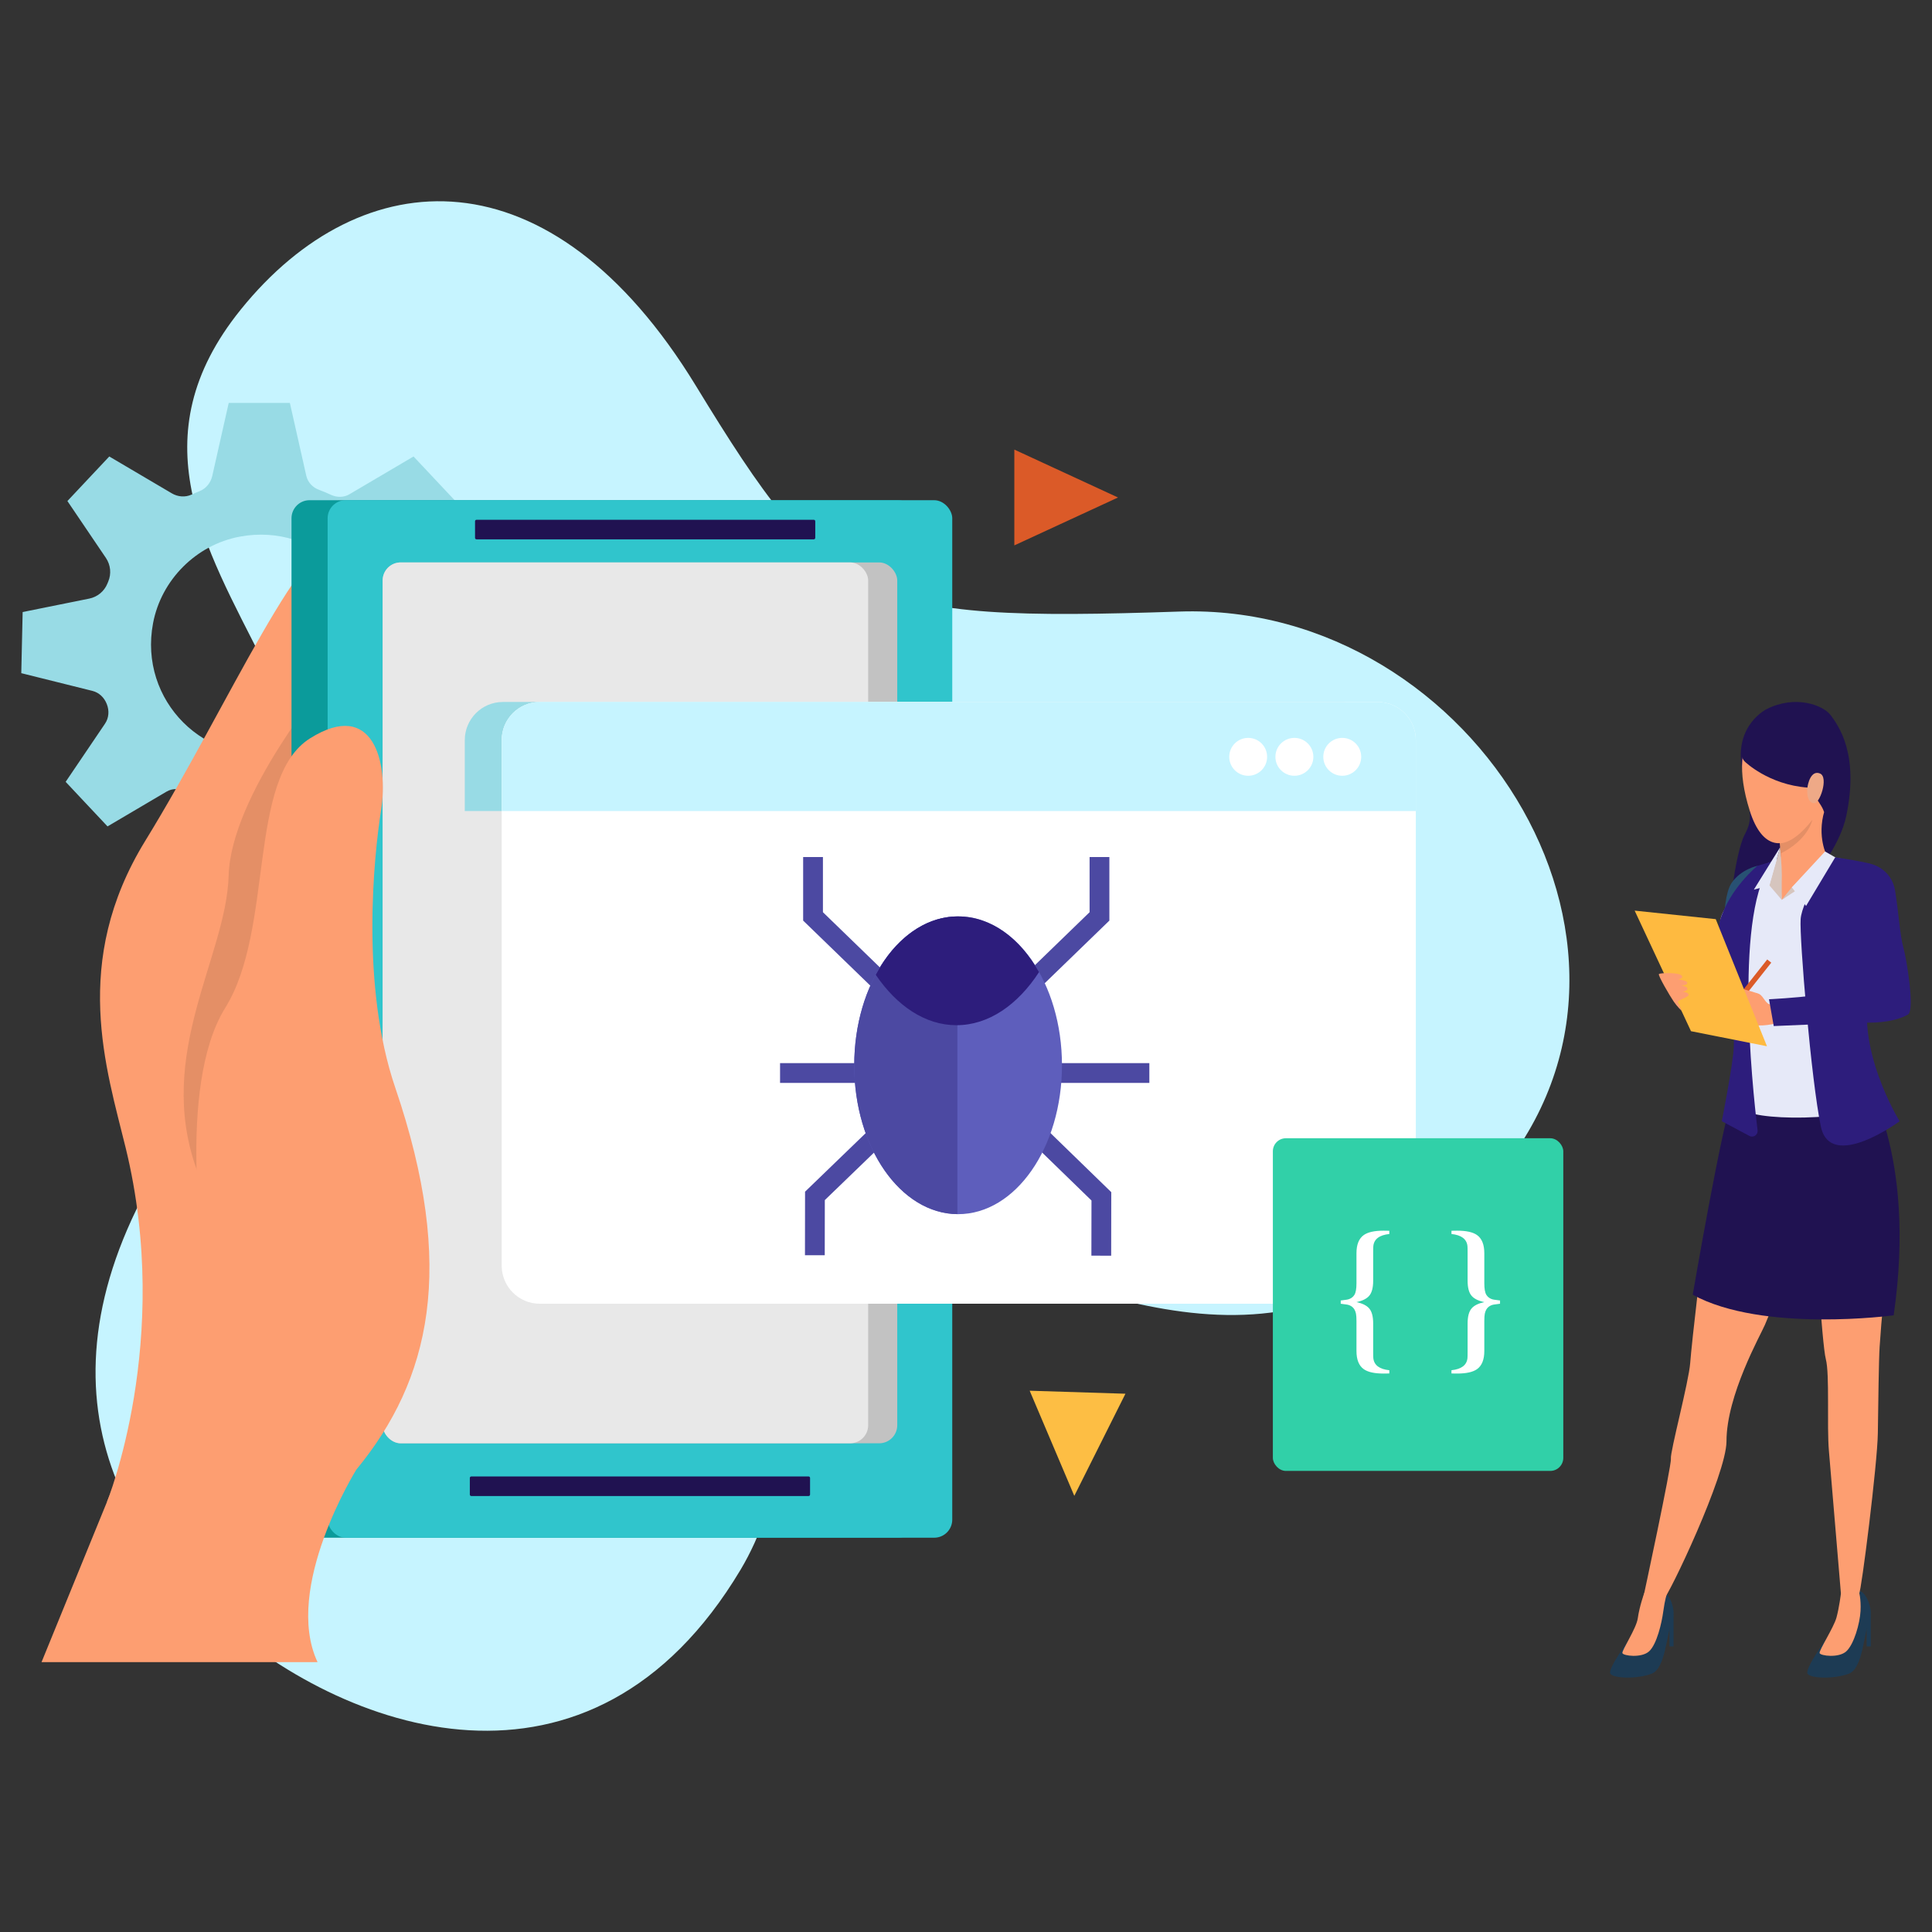
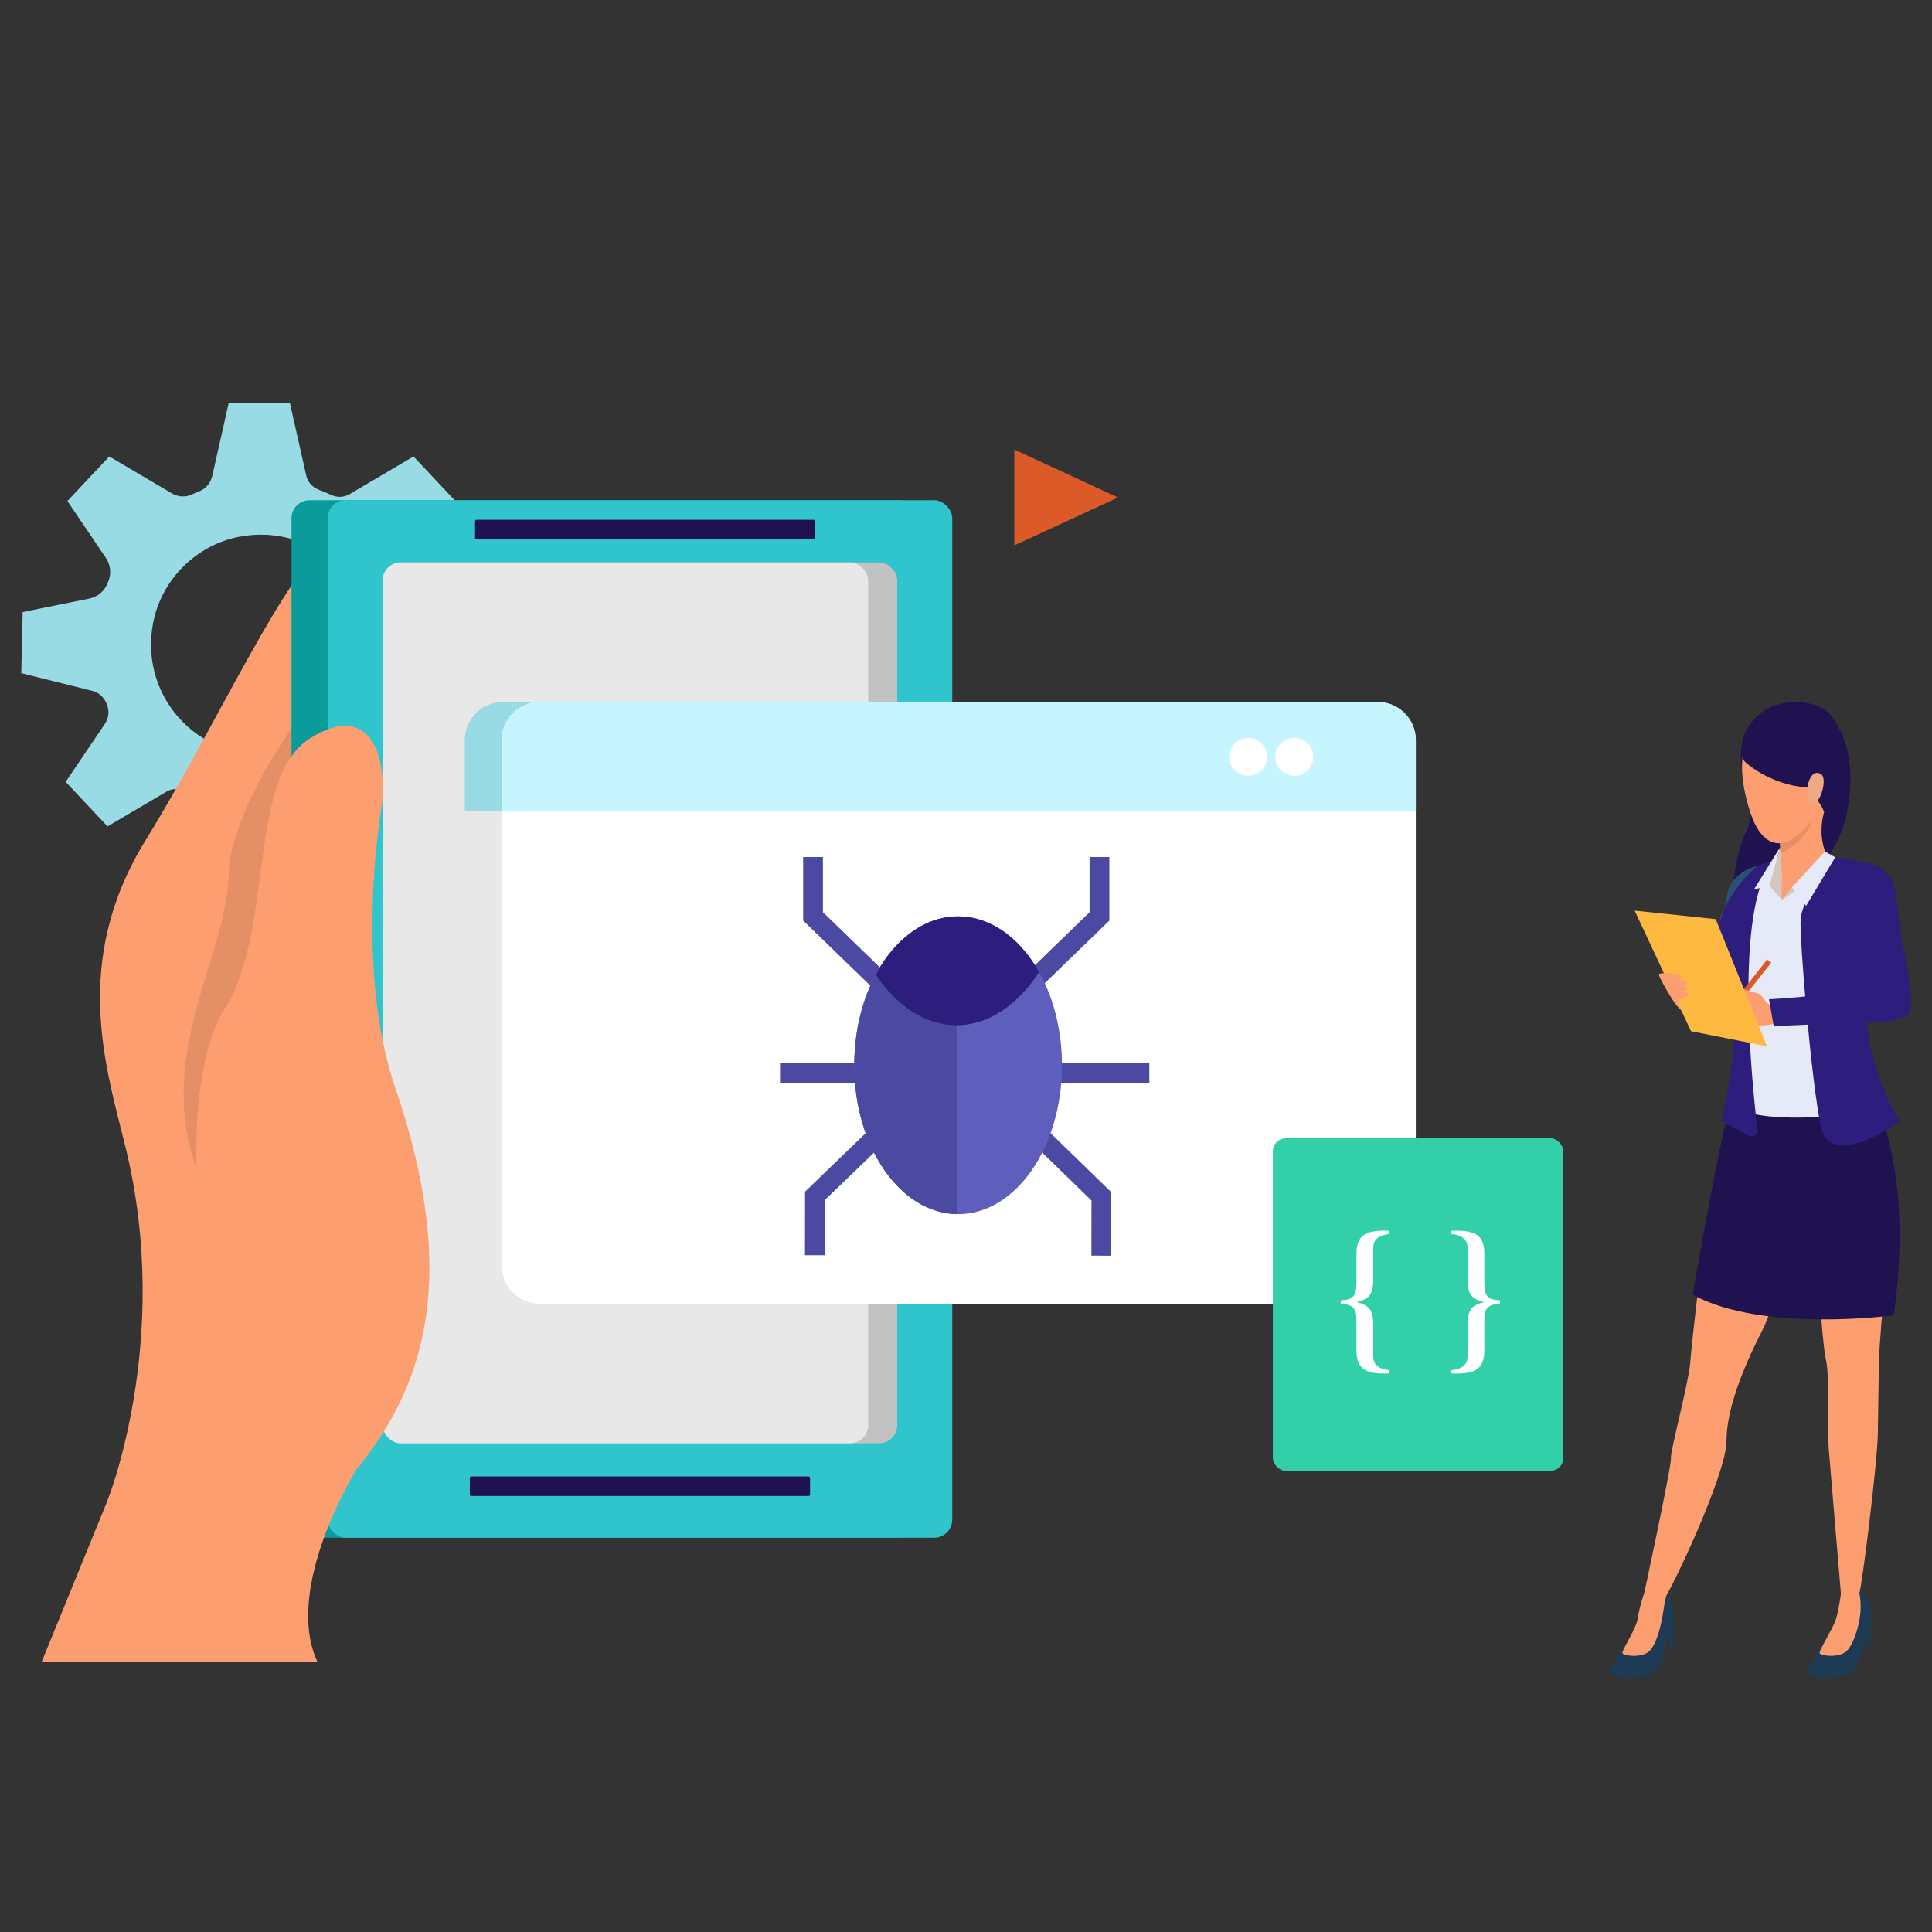
<svg xmlns="http://www.w3.org/2000/svg" id="Layer_3" width="720" height="720" viewBox="0 0 720 720">
  <rect x="0" y="0" width="720" height="720" fill="#333333" stroke="none" />
  <defs>
    <style>.cls-1{fill:#30c5cc;}.cls-1,.cls-2,.cls-3,.cls-4,.cls-5,.cls-6,.cls-7,.cls-8,.cls-9,.cls-10,.cls-11,.cls-12,.cls-13,.cls-14,.cls-15,.cls-16,.cls-17,.cls-18,.cls-19,.cls-20,.cls-21,.cls-22,.cls-23{stroke-width:0px;}.cls-2{fill:#201251;}.cls-3,.cls-23{fill:#000;}.cls-4{fill:#2d1d7c;}.cls-5{fill:#1d3b54;}.cls-6{fill:#fd9e71;}.cls-7{fill:#4c49a2;}.cls-8{fill:#98dbe5;}.cls-9{fill:#feba40;}.cls-10{fill:#285173;}.cls-11{fill:#e8e8e8;}.cls-12{fill:#5e5ebc;}.cls-13{fill:#d6c5be;}.cls-24,.cls-23{opacity:.1;}.cls-14{fill:#c6f4ff;}.cls-15{fill:#0b9b9b;}.cls-16{fill:#e6e9f8;}.cls-17{fill:#db5a28;}.cls-18{fill:#31d0a8;}.cls-19{fill:#eea987;}.cls-20{fill:#fff;}.cls-21{fill:#fdbe44;}.cls-22{fill:#c2c2c2;}</style>
  </defs>
-   <path class="cls-14" d="M439.458,227.911c-118.555,4.002-130.211-2.368-180.136-84.157-54.085-88.603-124.493-84.266-169.588-28.398-76.809,95.161,100.14,161.982-1.94,280.729-75.212,87.492-60.597,157.004-9.939,203.931,50.123,46.433,142.508,78.043,198.133-15.019,30.771-51.481,6.741-124.577,68.335-118.237,63.714,6.557,131.775,61.457,209.987-24.422,77.515-85.115-4.019-218.17-114.851-214.428Z" />
  <path class="cls-8" d="M186.105,252.388l.513-22.783-27.215-6.78c-2.032-.507-3.609-2.028-4.35-3.986-.415-1.094-.861-2.172-1.335-3.236-.86-1.928-.738-4.149.445-5.897l15.554-22.982-15.605-16.608-23.887,14.079c-2.102,1.24-4.654,1.251-6.864.219-1.473-.686-2.976-1.315-4.509-1.885-2.346-.874-4.155-2.773-4.706-5.213l-6.121-27.16h-22.787l-6.133,27.207c-.574,2.551-2.314,4.725-4.744,5.688-1.011.399-2.009.827-2.995,1.278-2.35,1.079-5.093.846-7.322-.468l-23.322-13.745-15.603,16.608,14.349,21.204c1.758,2.597,2.09,5.902.871,8.794-.109.255-.214.513-.319.77-1.169,2.878-3.709,4.97-6.755,5.587l-24.825,5.01-.512,22.781,26.52,6.607c2.469.614,4.374,2.459,5.312,4.823.015.039.03.076.046.115.963,2.413.781,5.129-.673,7.282l-14.667,21.672,15.604,16.608,22.018-12.975c2.128-1.257,4.726-1.214,6.92-.079,1.292.669,2.609,1.293,3.953,1.87,2.104.905,3.705,2.682,4.209,4.916l5.736,25.453h22.787l5.219-23.159c.549-2.43,2.409-4.278,4.785-5.021,2.061-.644,4.076-1.393,6.037-2.242,2.035-.881,4.343-.829,6.254.298l22.602,13.32,15.602-16.608-13.123-19.393c-1.46-2.156-1.531-4.9-.383-7.238.787-1.6,1.507-3.237,2.155-4.912.893-2.311,2.8-4.077,5.229-4.567l26.035-5.254ZM105.296,280.466c-28.877,5.474-53.725-19.373-48.25-48.252,3.058-16.133,16.069-29.146,32.204-32.203,28.877-5.474,53.725,19.373,48.252,48.252-3.059,16.135-16.071,29.146-32.205,32.203Z" />
  <path class="cls-6" d="M39.844,559.751s24.526-60.085,7.016-131.883c-7.23-29.641-20.512-69.263,7.269-114.504,31.857-51.862,58.352-115.126,76.775-115.874,18.42-.753-.032,85.095-5.223,99.141-5.188,14.058-27.339,234.076-27.339,234.076l-58.497,29.043Z" />
  <g class="cls-24">
    <path class="cls-3" d="M122.407,252.913s-36.345,43.18-37.196,73.41c-.854,30.226-27.385,66.248-11.957,109.41,15.426,43.169,52.85-150.436,52.85-150.436l-3.697-32.384Z" />
  </g>
  <rect class="cls-15" x="108.635" y="186.41" width="232.778" height="386.651" rx="6.734" ry="6.734" />
  <rect class="cls-1" x="122.099" y="186.41" width="232.779" height="386.651" rx="6.734" ry="6.734" />
  <rect class="cls-22" x="142.6" y="209.599" width="191.779" height="328.273" rx="6.734" ry="6.734" />
  <rect class="cls-11" x="142.6" y="209.599" width="180.944" height="328.273" rx="6.734" ry="6.734" />
  <path class="cls-2" d="M177.58,193.703h125.695c.303,0,.55.246.55.55v6.194c0,.303-.246.549-.549.549h-125.695c-.303,0-.549-.246-.549-.549v-6.194c0-.303.246-.549.549-.549Z" />
  <path class="cls-2" d="M175.642,550.233h125.694c.303,0,.549.246.549.549v6.195c0,.303-.246.55-.55.55h-125.694c-.303,0-.549-.246-.549-.549v-6.195c0-.303.246-.549.549-.549Z" />
  <path class="cls-6" d="M76.281,470.489s-10.745-65.295,7.652-94.881c18.398-29.581,8.033-85.662,31.648-100.469,23.61-14.8,29.204,9.187,26.455,26.6-2.747,17.411-7.696,65.596,5.253,103.578,22.954,67.344,12.982,108.952-14.488,142.366,0,0-27.462,44.036-14.455,71.755H15.477l60.804-148.948Z" />
  <path class="cls-11" d="M173.21,471.636c0,7.858,6.347,14.228,14.203,14.228h312.241c7.866,0,14.226-6.371,14.226-14.228v-195.804c0-7.855-6.36-14.226-14.226-14.226H187.413c-7.856,0-14.203,6.371-14.203,14.226v195.804Z" />
  <path class="cls-8" d="M187.413,261.605h312.241c7.866,0,14.226,6.371,14.226,14.226v26.409H173.21v-26.409c0-7.855,6.347-14.226,14.203-14.226Z" />
-   <path class="cls-20" d="M479.398,282.061c0,3.879,3.156,7.046,7.069,7.046,3.898,0,7.059-3.167,7.059-7.046,0-3.922-3.16-7.069-7.059-7.069-3.913,0-7.069,3.147-7.069,7.069Z" />
  <path class="cls-20" d="M461.553,282.061c0,3.879,3.17,7.046,7.082,7.046,3.889,0,7.06-3.167,7.06-7.046,0-3.922-3.171-7.069-7.06-7.069-3.912,0-7.082,3.147-7.082,7.069Z" />
  <path class="cls-20" d="M444.345,282.061c0,3.879,3.156,7.046,7.069,7.046,3.888,0,7.049-3.167,7.049-7.046,0-3.922-3.16-7.069-7.049-7.069-3.914,0-7.069,3.147-7.069,7.069Z" />
  <path class="cls-20" d="M186.966,471.636c0,7.858,6.347,14.228,14.202,14.228h312.242c7.866,0,14.227-6.371,14.227-14.228v-195.804c0-7.855-6.361-14.226-14.227-14.226H201.168c-7.855,0-14.202,6.371-14.202,14.226v195.804Z" />
  <path class="cls-14" d="M201.168,261.605h312.242c7.866,0,14.227,6.371,14.227,14.226v26.409H186.966v-26.409c0-7.855,6.347-14.226,14.202-14.226Z" />
-   <path class="cls-20" d="M493.153,282.061c0,3.879,3.157,7.046,7.069,7.046,3.898,0,7.058-3.167,7.058-7.046,0-3.922-3.16-7.069-7.058-7.069-3.912,0-7.069,3.147-7.069,7.069Z" />
  <path class="cls-20" d="M475.308,282.061c0,3.879,3.17,7.046,7.083,7.046,3.889,0,7.06-3.167,7.06-7.046,0-3.922-3.171-7.069-7.06-7.069-3.912,0-7.083,3.147-7.083,7.069Z" />
  <path class="cls-20" d="M458.1,282.061c0,3.879,3.156,7.046,7.069,7.046,3.889,0,7.049-3.167,7.049-7.046,0-3.922-3.16-7.069-7.049-7.069-3.912,0-7.069,3.147-7.069,7.069Z" />
  <polygon class="cls-17" points="378.01 167.549 378.01 203.253 416.651 185.401 378.01 167.549" />
-   <polygon class="cls-21" points="419.419 519.402 383.732 518.281 400.362 557.463 419.419 519.402" />
  <rect class="cls-18" x="474.359" y="424.191" width="108.233" height="123.977" rx="4.86" ry="4.86" />
  <path class="cls-20" d="M559.021,485.864l-2.235.303c-.706.1-1.351.361-1.934.784-.766.564-1.269,1.443-1.511,2.629-.12.605-.181,1.501-.181,2.69v11.21c0,3.223-.908,5.481-2.72,6.77-1.531,1.087-3.989,1.632-7.372,1.632-.344,0-1.059-.011-2.147-.03v-1.21c3.667-.382,5.651-1.863,5.953-4.44.039-.343.06-1.15.06-2.419v-10.546c0-2.618.504-4.502,1.511-5.65.947-1.089,2.519-1.863,4.715-2.327-2.196-.464-3.768-1.24-4.715-2.327-1.007-1.148-1.511-3.031-1.511-5.653v-10.544c0-1.271-.021-2.076-.06-2.419-.302-2.578-2.287-4.059-5.953-4.441v-1.209l2.147-.031c3.383,0,5.841.543,7.372,1.632,1.813,1.289,2.72,3.546,2.72,6.77v11.21c0,2.035.251,3.464.754,4.29.262.425.573.766.937,1.027.584.426,1.228.687,1.934.787l2.235.302v1.21Z" />
  <path class="cls-20" d="M499.654,484.655l2.236-.302c.706-.1,1.35-.361,1.934-.787.363-.261.676-.602.936-1.027.505-.826.756-2.255.756-4.29v-11.21c0-3.224.907-5.481,2.72-6.77,1.531-1.089,3.99-1.632,7.373-1.632l2.146.031v1.209c-3.667.383-5.652,1.863-5.953,4.441-.04.343-.06,1.148-.06,2.419v10.544c0,2.621-.504,4.504-1.511,5.653-.946,1.087-2.519,1.863-4.714,2.327,2.196.464,3.768,1.237,4.714,2.327,1.007,1.148,1.511,3.031,1.511,5.65v10.546c0,1.269.02,2.076.06,2.419.302,2.577,2.286,4.059,5.953,4.44v1.21c-1.087.019-1.803.03-2.146.03-3.383,0-5.842-.545-7.373-1.632-1.813-1.289-2.72-3.547-2.72-6.77v-11.21c0-1.189-.06-2.086-.181-2.69-.243-1.187-.746-2.065-1.511-2.629-.584-.422-1.227-.684-1.934-.784l-2.236-.303v-1.21Z" />
  <rect class="cls-7" x="290.706" y="396.195" width="137.623" height="7.373" />
  <polygon class="cls-7" points="326.079 369.005 299.31 343.078 299.31 319.397 306.682 319.397 306.682 339.953 331.205 363.712 326.079 369.005" />
  <polygon class="cls-7" points="386.659 369.009 381.533 363.709 406.059 339.953 406.059 319.397 413.431 319.397 413.431 343.078 386.659 369.009" />
  <polygon class="cls-7" points="307.359 467.794 299.987 467.787 300.022 444.107 326.831 418.216 331.951 423.523 307.387 447.239 307.359 467.794" />
  <polygon class="cls-7" points="414.101 467.96 406.729 467.946 406.765 447.39 382.271 423.594 387.412 418.31 414.137 444.28 414.101 467.96" />
  <path class="cls-12" d="M395.767,396.999c0,30.643-17.33,55.485-38.706,55.485-21.378,0-38.707-24.842-38.707-55.485s17.33-55.485,38.707-55.485c21.376,0,38.706,24.841,38.706,55.485Z" />
  <path class="cls-7" d="M318.355,396.999c0,30.516,17.189,55.261,38.444,55.466v-110.932c-21.255.205-38.444,24.949-38.444,55.466Z" />
  <path class="cls-4" d="M357.062,341.514c-12.518,0-23.615,8.555-30.691,21.768,7.896,11.621,18.446,18.782,30.076,18.782,11.972,0,22.814-7.561,30.778-19.792-7.095-12.647-17.962-20.758-30.163-20.758Z" />
  <path class="cls-2" d="M658.36,264.273s-12.152,5.944-9.148,22.115c3.005,16.172,4.334,18.351.974,24.67-3.361,6.319-7.327,33.274-4.302,38.383,3.025,5.109,37.441-22.452,42.214-45.576,4.773-23.123-3.025-33.408-5.781-37.24-2.756-3.832-13.228-7.798-23.956-2.353Z" />
  <path class="cls-10" d="M654.993,322.651s-6.184,1.258-9.658,6.373c-2.416,3.556-2.612,11.458-2.961,12.947-.348,1.488-4.963,18.328-4.963,18.328l12.886,8.636,4.695-46.283Z" />
  <path class="cls-5" d="M607.388,610.63s-8.409,11.319-7.255,13.114c1.153,1.794,9.996,2.05,15.379,0,5.383-2.05,5.511-15.317,7.946-21.018,1.019-2.386-1.162-9.43-4.229-9.941-3.067-.511-6.403.99-6.403.99,0,0,3.182,8.029-5.436,16.855Z" />
  <path class="cls-6" d="M612.767,593.683s-1.769,4.821-2.415,9.423c-.536,3.818-5.991,11.923-5.734,12.948.256,1.026,7.177,1.954,9.996-.689,2.819-2.643,4.634-10.329,5.254-14.927.578-4.282,1.308-6.398,1.308-6.398,0,0-5.717-3.177-8.409-.357Z" />
  <path class="cls-5" d="M680.578,610.817s-8.106,11.132-6.952,12.927c1.153,1.794,9.996,2.05,15.379,0,5.383-2.05,5.511-15.317,7.946-21.018,1.019-2.386-1.162-9.43-4.229-9.941-3.067-.511-6.664,1.098-6.664,1.098,0,0,3.139,8.108-5.479,16.934Z" />
  <path class="cls-6" d="M686.057,593.883s-.641,5.254-1.666,8.971c-1.025,3.716-6.536,12.175-6.28,13.199.257,1.026,7.177,1.954,9.996-.689,2.819-2.643,4.998-10.295,5.254-14.927.256-4.632-.641-7.653-.641-7.653,0,0-3.973-1.721-6.664,1.098Z" />
  <path class="cls-6" d="M645.552,409.59s-7.215,33.567-8.872,42.018c-1.657,8.451-6.297,49.383-6.794,56.342-.497,6.96-7.529,33.185-7.198,35.67.332,2.486-10.426,52.419-10.426,52.419,0,0,3.674,2.957,7.547.267,1.992-1.384,23.602-46.747,23.602-59.175,0-17.18,12.704-39.607,14.343-43.449,15.228-35.707,12.23-46.623,14.218-48.943,1.989-2.32,2.161,1.433,3.321,6.57,1.16,5.137,3.644,49.549,5.136,55.183,1.491,5.635.333,24.692,1.162,34.304.828,9.611,4.466,53.087,4.466,53.087,0,0,2.817,4.415,6.77.115.85-.926,6.824-48.431,6.99-59.865.166-11.435.343-27.203.663-32.149,3.07-47.383,10.616-54.15-1.269-87.685-22.252-62.788-53.659-4.711-53.659-4.711Z" />
  <path class="cls-2" d="M694.009,400.209s20.557,28.769,11.706,89.97c0,0-48.758,6.631-74.879-7.671,0,0,10.802-63.099,14.715-72.918,3.914-9.819,48.457-9.381,48.457-9.381Z" />
  <polygon class="cls-5" points="623.682 601.731 623.682 613.582 622.144 613.582 622.144 604.422 623.682 601.731" />
  <polygon class="cls-5" points="697.175 601.731 697.175 613.582 695.637 613.582 695.637 604.422 697.175 601.731" />
  <path class="cls-16" d="M666.421,318.456s-7.573,3.576-10.203,4.102c-2.63.525-12.832,13.779-14.62,18.618-1.788,4.838,0,12.096,3.681,20.616,3.681,8.519.21,11.36,1.893,19.879,1.683,8.52,3.156,26.559,2.84,31.293-.316,4.732,42.544,5.626,52.326-2.999,0,0-9.831-14.725-11.094-16.829-1.262-2.103-.21-13.568.947-16.514,1.157-2.945,8.857-27.991,8.857-27.991,0,0,6.3-19.235.609-23.654-4.944-3.84-18.417-5.208-20.836-6.05s-9.457-1.208-14.4-.472Z" />
  <path class="cls-13" d="M664.002,335.338l-4.602-5.388,3.996-14.187s1.342,7.9.606,19.575Z" />
  <path class="cls-6" d="M662.805,309.716s.208,1.899.453,4.524c.106,1.164.223,2.471.331,3.819.309,3.823.559,7.966.412,10.073,0,0,7.87,7.888,16.82-9.202,0,0-3.765-7.046-.931-16.646,2.835-9.597-17.086,7.433-17.086,7.433Z" />
  <polygon class="cls-6" points="664.002 328.133 664.002 335.338 673.059 328.571 664.002 328.133" />
  <polygon class="cls-13" points="664.002 335.338 667.763 330.684 680.429 318.06 684.526 322.006 664.002 335.338" />
  <path class="cls-4" d="M682.187,319.267s-10.629,16.132-11.137,23.232c-.508,7.1,3.951,60.21,7.521,77.281,3.57,17.073,29.367-1.925,29.367-1.925,0,0-17.335-28.058-10.681-50.524,6.654-22.466,9.072-31.448,9.072-31.448,0,0-2.289-12.511-10.402-14.272-7.113-1.543-13.739-2.344-13.739-2.344Z" />
  <path class="cls-4" d="M640.898,343.331s-1.918,6.784,5.551,21.779c0,0-.118,19.191-.329,25.187-.21,5.996-4.45,27.554-4.45,27.554l10.206,5.435c1.488.872,3.33-.337,3.123-2.049-2.092-17.253-8.897-82.699,5.803-100.291l-5.899,1.739s-10.48,8.576-14.005,20.646Z" />
  <polygon class="cls-16" points="659.4 329.95 653.602 331.551 663.396 315.762 659.4 329.95" />
  <polygon class="cls-16" points="667.763 330.684 673.059 337.625 683.934 319.499 680.146 317.321 667.763 330.684" />
  <rect class="cls-17" x="640.967" y="366.095" width="22.677" height="1.918" transform="translate(-40.297 650.836) rotate(-51.647)" />
  <path class="cls-6" d="M660.965,374.527s-1.344.027-2.228-.64c-1.526-1.151-2.076-3.985-4.769-3.778-2.693.206-3.942,8.653-3.268,10.252.675,1.599,4.415,2.399,9.943,1.297,5.528-1.101.322-7.13.322-7.13Z" />
  <path class="cls-6" d="M654.892,370.167s-3.871-1.32-8.341-2.286c-3.921-.848-8.605-1.125-9.061-.445-.508.756,3.819,1.412,7.661,2.502,3.537,1.004,2.694,1.373,2.694,1.373,0,0,.233-.118-3.805-.496-4.342-.405-8.813-.396-9.255.471-.215.422-.065.708,1.5,1.103-.94-.042-1.073.202-1.109.579-.186,1.957,6.147,3.514,8.662,4.13-1.935-.462-3.396-.604-2.699.707.796,1.498,9.834,3.312,13.021,4.26,3.477,1.035.731-11.897.731-11.897Z" />
  <path class="cls-4" d="M694.426,321.899c2.664-.862,10.482,1.91,11.803,9.926,1.322,8.017,1.85,16.914,3.083,21.231,1.233,4.316,4.376,23.443,1.733,25.029-2.643,1.585-7.647,3.034-14.668,3.034-7.249,0-35.358,1.262-35.358,1.262l-1.762-9.985s10.676-.552,16.207-1.39c4.923-.746,11.748-2.843,19.783-3.723,0,0-1.703-11.848-2.936-15.196-1.233-3.347-9.866-26.311,2.116-30.188Z" />
  <polygon class="cls-6" points="643.014 373.165 641.696 376.376 644.518 374.355 643.014 373.165" />
  <polygon class="cls-9" points="658.499 389.912 630.186 384.295 609.186 339.363 639.408 342.539 658.499 389.912" />
  <path class="cls-6" d="M626.655,376.672s-1.552-1.441-2.935-3.459-5.907-9.72-5.493-10.204c.414-.484,7.13-.647,8.348.449,1.217,1.095-1.198,1.525-1.198,1.525,0,0,3.672.379,3.41,1.415-.262,1.036-2.474.75-2.474.75,0,0,2.956.567,2.508,1.477-.448.911-1.87.901-1.87.901,0,0,2.62.328,2.296,1.322-.324.995-4.468,1.933-3.914,2.759.554.826,1.322,3.066,1.322,3.066Z" />
  <path class="cls-6" d="M660.122,266.066s-17.645,5.545-8.066,35.996c9.579,30.451,33.677-3.529,31.156-22.082-2.521-18.553-23.09-13.915-23.09-13.915Z" />
  <path class="cls-2" d="M650.252,283.835s8.768,8.604,23.441,9.679c0,0,5.639,6.612,6.072,9.207,0,0,13.092-22.315-3.001-35.692-16.093-13.377-32.427,11.293-26.512,16.805Z" />
  <path class="cls-19" d="M673.517,294.12c.114-2.217,1.479-7.26,4.773-5.848,3.294,1.412-.202,11.682-2.386,11.05,0,0-2.655.041-2.386-5.202Z" />
  <path class="cls-23" d="M663.258,314.24c.106,1.164.223,2.471.331,3.819h.003c10.202-5.037,11.765-12.301,11.81-12.526-7.268,9.392-12.144,8.707-12.144,8.707Z" />
</svg>